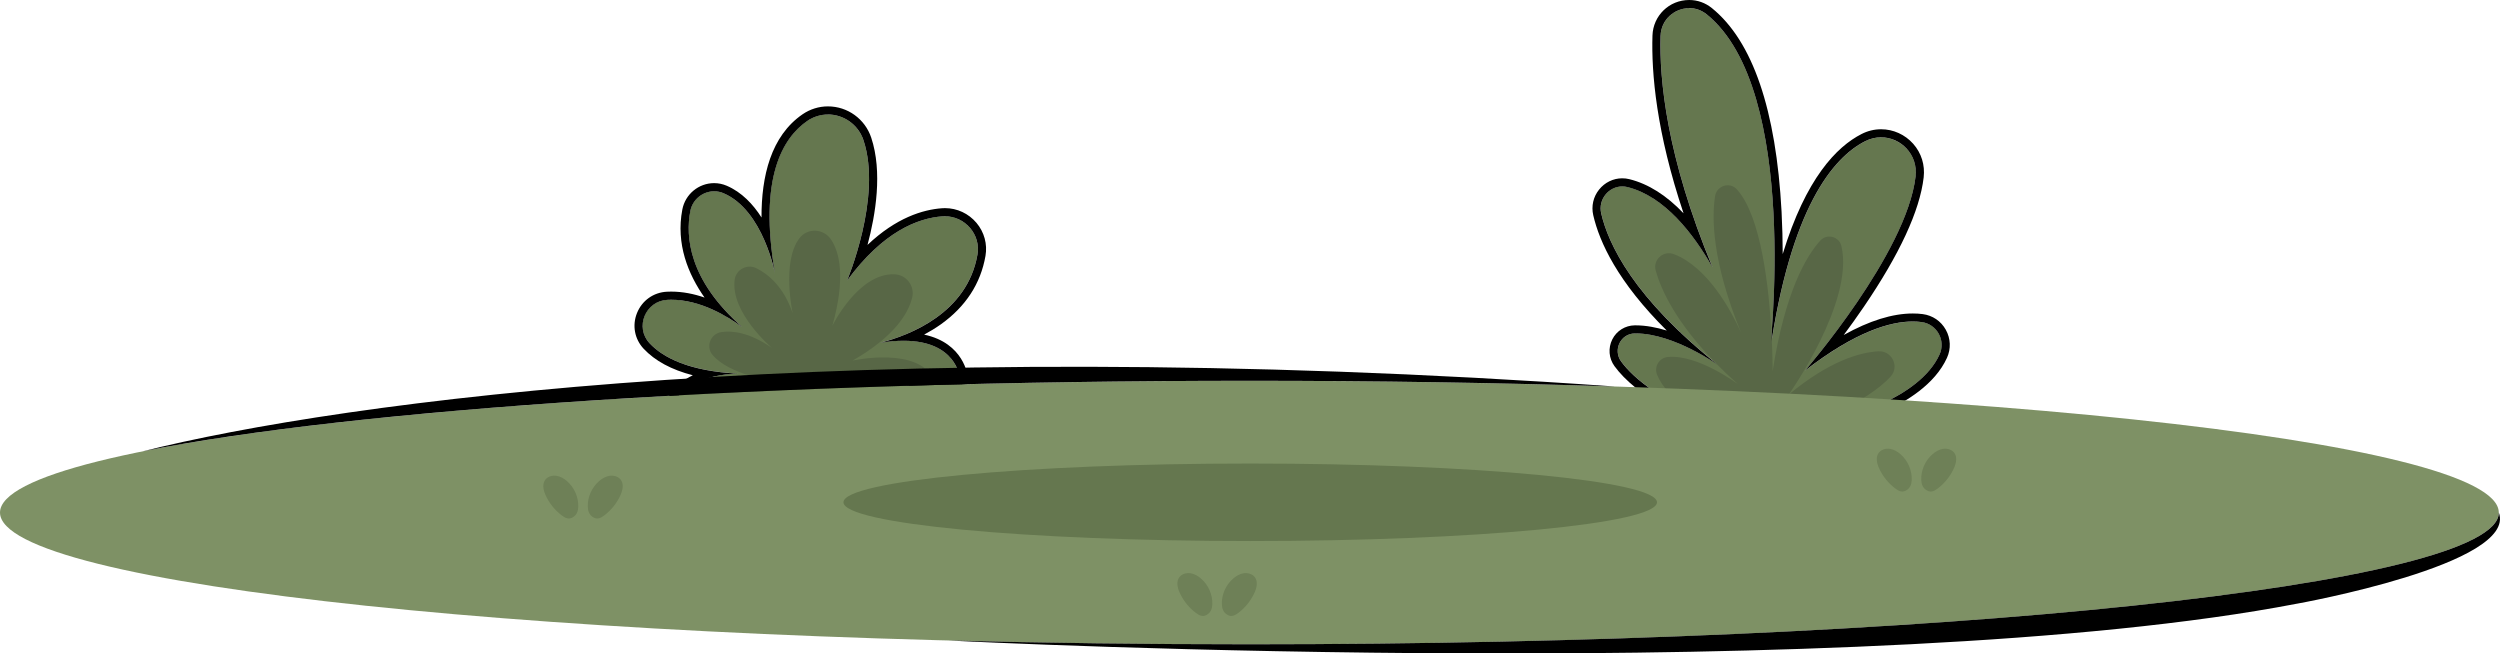
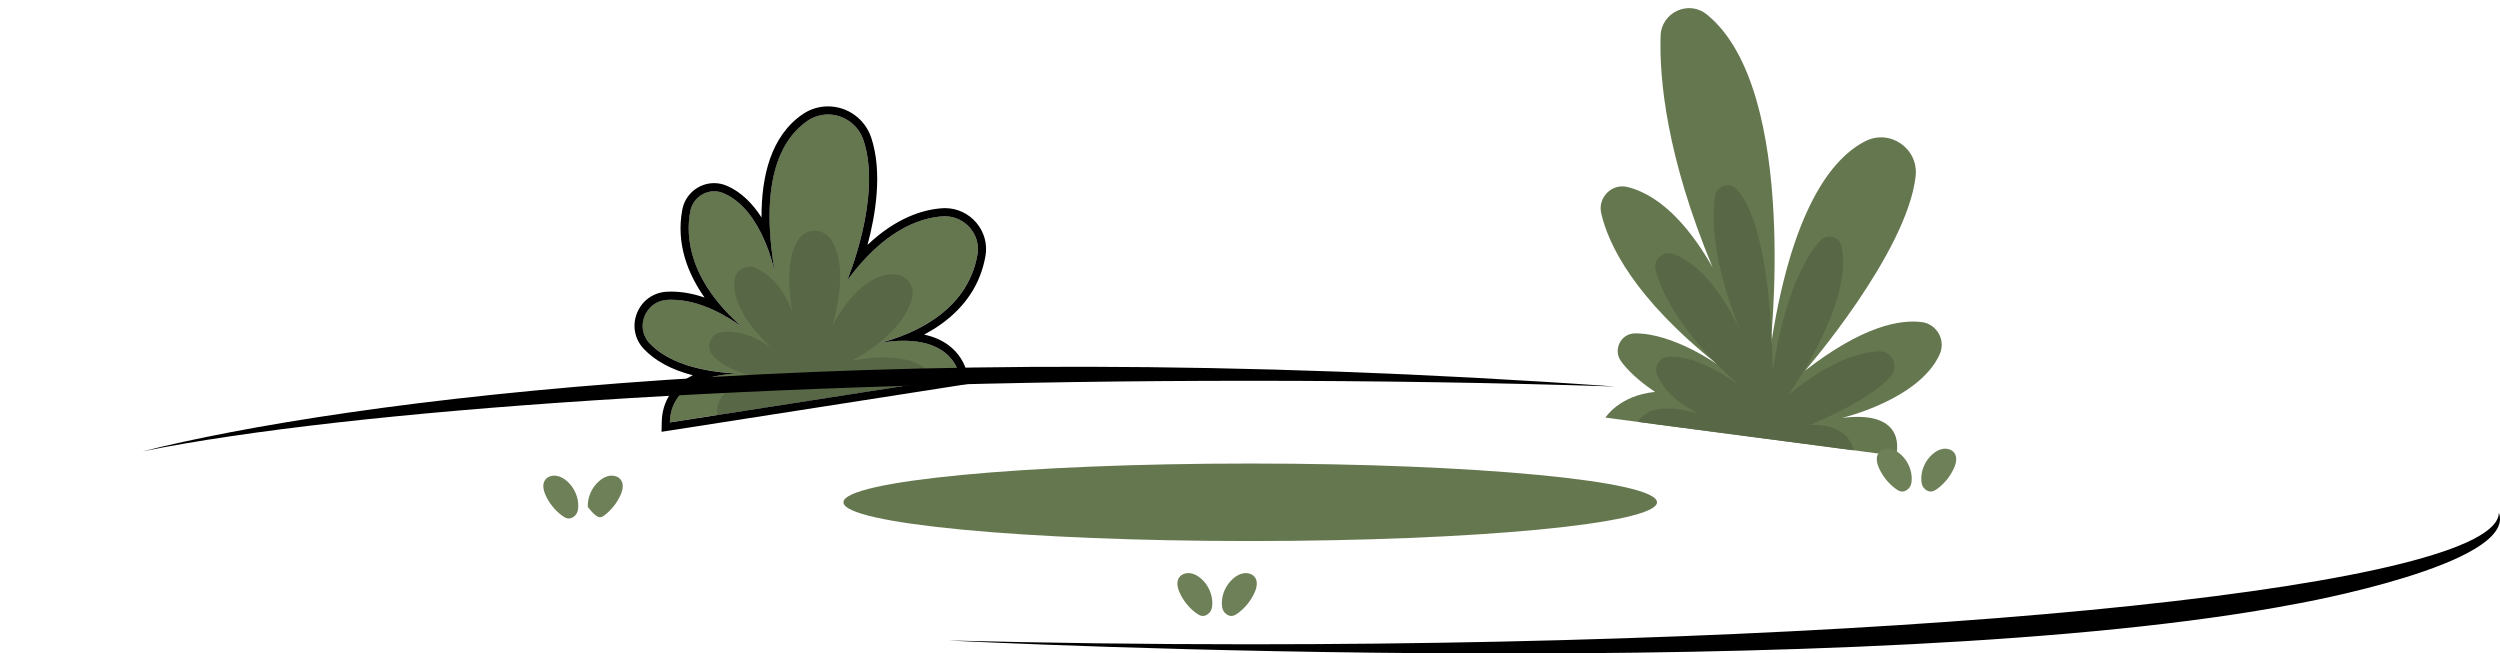
<svg xmlns="http://www.w3.org/2000/svg" width="658" height="172" viewBox="0 0 658 172" fill="none">
  <path d="M505.78 84.78C500.17 84.05 490.34 85.73 475.1 97.55C475.1 97.55 501.83 66.72 504.19 46.45C505.04 39.13 497.47 33.83 490.91 37.18C482.42 41.51 471.31 54.74 465.8 92.95C465.8 92.95 473.93 23.8 449.23 3.8C444.43 -0.08 437.26 3.25 437.07 9.42C436.71 20.75 438.59 41.14 450.76 70.39C445.72 61.49 438.14 51.66 428.36 49.22C424.23 48.19 420.48 52 421.44 56.14C423.29 64.19 429.94 78.41 452.35 96.16C452.35 96.16 440.56 87.65 430.31 87.75C426.57 87.79 424.47 92.09 426.68 95.11C428.3 97.33 431.02 100.06 435.6 103.15C426.15 104.1 422.55 109.91 422.55 109.91L459.4 114.76L499.03 119.98C499.03 119.98 502.7 107.73 484.79 110C484.79 110 505.08 105.25 510.51 93.29C512.2 89.58 509.83 85.29 505.79 84.76L505.78 84.78Z" fill="#65774F" />
-   <path d="M444.59 2.13C446.18 2.13 447.8 2.65 449.22 3.79C473.91 23.79 465.79 92.92 465.79 92.94C471.3 54.74 482.41 41.5 490.9 37.17C492.28 36.47 493.71 36.14 495.09 36.14C500.28 36.14 504.85 40.66 504.18 46.44C501.82 66.71 475.09 97.54 475.09 97.54C488.41 87.21 497.59 84.62 503.44 84.62C504.28 84.62 505.06 84.67 505.77 84.77C509.81 85.3 512.17 89.59 510.49 93.3C505.05 105.26 484.77 110.01 484.77 110.01C486.29 109.82 487.65 109.73 488.88 109.73C502.09 109.73 499.02 119.99 499.02 119.99L459.39 114.77L422.54 109.92C422.54 109.92 426.13 104.11 435.59 103.16C431.01 100.08 428.28 97.34 426.67 95.12C424.47 92.09 426.56 87.79 430.3 87.76C430.36 87.76 430.42 87.76 430.48 87.76C440.69 87.76 452.34 96.18 452.34 96.18C429.93 78.43 423.29 64.21 421.43 56.16C420.58 52.48 423.44 49.07 426.98 49.07C427.43 49.07 427.89 49.12 428.35 49.24C438.13 51.68 445.71 61.5 450.75 70.41C438.58 41.15 436.71 20.76 437.06 9.44C437.2 5.09 440.8 2.15 444.59 2.15M444.59 0C439.34 0 435.1 4.11 434.93 9.35C434.62 19.26 435.96 34.83 443.11 56.14C438.61 51.41 433.84 48.4 428.86 47.16C428.24 47 427.6 46.93 426.97 46.93C424.6 46.93 422.38 48.02 420.87 49.91C419.35 51.81 418.8 54.26 419.34 56.63C420.97 63.72 425.77 74.19 438.69 87C436.02 86.18 433.21 85.63 430.47 85.63H430.27C427.76 85.66 425.49 87.07 424.36 89.32C423.21 91.61 423.43 94.31 424.94 96.38C426.31 98.26 428.16 100.15 430.47 102.03C423.67 104.16 420.87 108.57 420.73 108.8L419 111.6L422.27 112.03L459.12 116.88L498.75 122.1L500.55 122.34L501.07 120.6C501.13 120.4 502.52 115.61 499.68 111.8C498.63 110.38 497.17 109.32 495.32 108.62C501.68 105.82 509.26 101.18 512.44 94.19C513.53 91.79 513.42 89.1 512.14 86.8C510.87 84.51 508.65 83.01 506.06 82.67C505.23 82.56 504.35 82.51 503.46 82.51C498.1 82.51 492.01 84.41 485.27 88.17C486.93 85.94 488.72 83.45 490.52 80.81C499.98 66.93 505.29 55.46 506.31 46.7C506.69 43.42 505.71 40.28 503.55 37.84C501.39 35.41 498.31 34.02 495.11 34.02C493.32 34.02 491.59 34.44 489.95 35.28C483.41 38.62 475.29 46.93 469.21 66.87C469.2 63.32 469.11 59.57 468.91 55.73C467.47 28.86 461.3 10.83 450.58 2.14C448.85 0.74 446.79 0 444.61 0H444.59Z" fill="black" />
  <path d="M497.65 99.06C491.67 105.8 476.29 111.86 476.29 111.86C486.81 111.27 487.89 118.53 487.89 118.53L459.4 114.78L431.1 111.05C434.62 104.86 446.26 108.62 447.19 108.93C440.27 105.59 437.37 101.54 436.16 98.68C435.27 96.6 436.67 94.18 438.93 93.96C446.74 93.24 456.81 100.66 457.43 101.12C455.38 99.3 453.53 97.54 451.84 95.83C451.84 95.83 451.833 95.823 451.82 95.81C451.75 95.74 451.68 95.66 451.61 95.59C441.21 84.99 437.27 76.44 435.79 71.28C434.96 68.37 437.79 65.8 440.62 66.91C449.55 70.38 455.68 81.87 458.19 87.4C450.61 68.8 450.52 57.36 451.4 51.65C451.82 48.88 455.24 47.76 457.13 49.83C463.61 56.92 465.63 76.15 466.27 87.96C466.29 88.45 466.32 88.92 466.34 89.37C466.57 94.34 466.56 97.67 466.56 97.67C469.84 76.73 475.42 67.38 479.1 63.32C480.86 61.39 484.07 62.24 484.66 64.78C488.12 79.43 470.79 103.86 470.79 103.86C481.53 94.96 489.53 92.75 494.4 92.46C497.92 92.26 499.99 96.42 497.66 99.06H497.65Z" fill="#586746" />
  <path d="M257.27 66.99C258.23 61.49 253.64 56.52 248.06 56.93C241.56 57.41 232.4 60.95 222.94 73.86C222.94 73.86 232.25 51.84 227.27 36.91C225.21 30.72 217.83 28.13 212.45 31.82C206.06 36.2 199.56 46.74 203.98 72.03C203.98 72.03 200.89 55.3 190.42 50.84C186.69 49.25 182.44 51.56 181.67 55.54C180.4 62.13 181.14 73.66 195.42 86.14C191.21 83.03 183.63 78.49 175.62 78.9C169.85 79.2 167 86.1 170.95 90.32C174.44 94.05 181.22 97.67 194.33 98.33C194.33 98.33 176.57 97.99 176.3 111.16L252.56 99.26C252.56 99.26 251.5 87.02 231.71 90.2C239.47 88.21 254.59 82.39 257.27 66.98V66.99Z" fill="#65774F" />
  <path d="M245.99 100.29L188.85 109.19C188.77 108.83 187.02 99.92 203.19 100.21C203.19 100.21 191.88 98.63 187.51 93.38C185.68 91.18 187.04 87.82 189.88 87.4C192.82 86.98 197.31 87.5 203.2 91.59C203.2 91.59 192.2 82.32 193.37 73.6C193.73 70.92 196.68 69.38 199.1 70.6C202.17 72.14 206.27 75.44 208.64 82.47C208.64 82.47 205.68 68.97 210.38 62.74C212.52 59.9 216.77 60.1 218.74 63.06C220.94 66.37 222.65 72.94 219.09 85.72C219.09 85.72 225.88 71.84 235.42 72.19C238.57 72.31 240.84 75.29 240.08 78.35C239.09 82.39 235.54 88.52 224.39 94.91C224.39 94.91 242.09 90.94 246 100.29H245.99Z" fill="#586746" />
  <path d="M217.9 30.13C221.95 30.13 225.86 32.68 227.27 36.92C232.25 51.85 222.94 73.87 222.94 73.87C232.4 60.96 241.56 57.42 248.06 56.94C248.28 56.92 248.49 56.92 248.71 56.92C253.98 56.92 258.19 61.71 257.27 67C254.59 82.41 239.47 88.22 231.71 90.22C233.99 89.85 236.02 89.69 237.83 89.69C251.74 89.69 252.57 99.28 252.57 99.28L176.31 111.18C176.57 98.66 192.63 98.35 194.22 98.35C194.3 98.35 194.35 98.35 194.35 98.35C181.24 97.69 174.47 94.07 170.97 90.34C167.02 86.13 169.88 79.22 175.64 78.92C175.98 78.9 176.32 78.89 176.66 78.89C184.29 78.89 191.41 83.18 195.44 86.16C181.16 73.68 180.42 62.15 181.69 55.56C182.29 52.44 185.02 50.35 187.97 50.35C188.79 50.35 189.63 50.51 190.44 50.86C200.9 55.32 203.99 72.04 204 72.05C199.58 46.76 206.08 36.23 212.47 31.84C214.16 30.68 216.06 30.14 217.92 30.14M217.9 28C215.53 28 213.23 28.72 211.25 30.07C202.89 35.8 200.39 46.43 200.43 57.24C198.22 53.77 195.23 50.58 191.26 48.88C190.2 48.43 189.09 48.2 187.96 48.2C183.88 48.2 180.36 51.12 179.59 55.14C177.85 64.2 181.12 72.17 185.44 78.32C182.68 77.36 179.71 76.75 176.65 76.75C176.27 76.75 175.9 76.75 175.52 76.78C171.99 76.96 168.98 79.11 167.66 82.39C166.35 85.64 167.02 89.23 169.4 91.78C172.4 94.98 176.73 97.32 182.35 98.77C177.1 101.32 174.28 105.56 174.17 111.11L174.12 113.65L176.63 113.26L252.89 101.36L254.86 101.05L254.69 99.07C254.69 98.97 253.79 90.31 243.23 88.07C244.71 87.28 246.2 86.38 247.64 85.36C254.16 80.71 258.11 74.65 259.38 67.35C259.92 64.26 259.06 61.09 257.01 58.66C254.93 56.19 251.91 54.78 248.72 54.78C248.45 54.78 248.19 54.78 247.92 54.81C242.89 55.18 235.88 57.3 228.33 64.46C230.47 56.47 232.31 45.26 229.31 36.24C227.67 31.31 223.09 28 217.92 28H217.9Z" fill="black" />
-   <path d="M328.84 169.59C510.453 169.59 657.679 154.061 657.679 134.906C657.679 115.75 510.453 100.221 328.84 100.221C147.227 100.221 0 115.75 0 134.906C0 154.061 147.227 169.59 328.84 169.59Z" fill="#7E9165" />
  <path d="M424.933 101.727C394.522 100.745 362.275 100.222 328.84 100.222C202.336 100.222 92.494 107.763 37.498 118.801C89.711 105.695 223.098 87.482 424.914 101.714L424.933 101.727Z" fill="black" />
  <path d="M604.614 158.879C492.712 180.457 257.238 169.027 249.594 168.568C274.976 169.223 301.528 169.577 328.858 169.577C510.469 169.577 657.698 154.048 657.698 134.906C662.67 148.496 604.632 158.879 604.632 158.879H604.614Z" fill="black" />
  <path d="M143.544 130.212C142.984 128.929 142.67 127.345 143.544 126.232C144.185 125.407 145.359 125.079 146.423 125.223C147.488 125.381 148.443 125.944 149.235 126.637C151.187 128.34 152.292 130.893 152.196 133.42C152.156 134.572 151.787 135.593 150.695 136.196C149.617 136.798 148.744 136.326 147.843 135.646C145.959 134.232 144.472 132.32 143.544 130.212Z" fill="#6E8057" />
-   <path d="M163.36 130.212C163.92 128.929 164.234 127.345 163.36 126.232C162.719 125.407 161.545 125.079 160.481 125.223C159.416 125.381 158.461 125.944 157.669 126.637C155.718 128.34 154.612 130.893 154.708 133.42C154.749 134.572 155.117 135.593 156.209 136.196C157.287 136.798 158.161 136.326 159.061 135.646C160.945 134.232 162.432 132.32 163.36 130.212Z" fill="#6E8057" />
+   <path d="M163.36 130.212C163.92 128.929 164.234 127.345 163.36 126.232C162.719 125.407 161.545 125.079 160.481 125.223C159.416 125.381 158.461 125.944 157.669 126.637C155.718 128.34 154.612 130.893 154.708 133.42C157.287 136.798 158.161 136.326 159.061 135.646C160.945 134.232 162.432 132.32 163.36 130.212Z" fill="#6E8057" />
  <path d="M310.43 155.862C309.871 154.578 309.557 152.994 310.43 151.881C311.072 151.056 312.246 150.729 313.31 150.873C314.375 151.03 315.33 151.593 316.122 152.287C318.073 153.989 319.179 156.542 319.083 159.069C319.042 160.222 318.674 161.243 317.582 161.845C316.504 162.448 315.63 161.976 314.73 161.295C312.846 159.881 311.358 157.97 310.43 155.862Z" fill="#6E8057" />
  <path d="M330.247 155.862C330.807 154.578 331.121 152.994 330.247 151.881C329.606 151.056 328.432 150.729 327.367 150.873C326.303 151.03 325.348 151.593 324.556 152.287C322.604 153.989 321.499 156.542 321.594 159.069C321.635 160.222 322.004 161.243 323.096 161.845C324.174 162.448 325.047 161.976 325.948 161.295C327.832 159.881 329.319 157.97 330.247 155.862Z" fill="#6E8057" />
  <path d="M494.513 123.115C493.954 121.832 493.64 120.248 494.513 119.135C495.155 118.31 496.329 117.983 497.393 118.127C498.458 118.284 499.413 118.847 500.205 119.541C502.156 121.243 503.262 123.796 503.166 126.323C503.125 127.475 502.757 128.497 501.665 129.099C500.587 129.701 499.713 129.23 498.813 128.549C496.929 127.135 495.442 125.223 494.513 123.115Z" fill="#6E8057" />
  <path d="M514.33 123.115C514.89 121.832 515.204 120.248 514.33 119.135C513.689 118.31 512.515 117.983 511.451 118.127C510.386 118.284 509.431 118.847 508.639 119.541C506.687 121.243 505.582 123.796 505.678 126.323C505.718 127.475 506.087 128.497 507.179 129.099C508.257 129.701 509.13 129.23 510.031 128.549C511.915 127.135 513.402 125.223 514.33 123.115Z" fill="#6E8057" />
  <path d="M329.06 142.4C388.188 142.4 436.12 137.833 436.12 132.2C436.12 126.567 388.188 122 329.06 122C269.932 122 222 126.567 222 132.2C222 137.833 269.932 142.4 329.06 142.4Z" fill="#65774F" />
</svg>